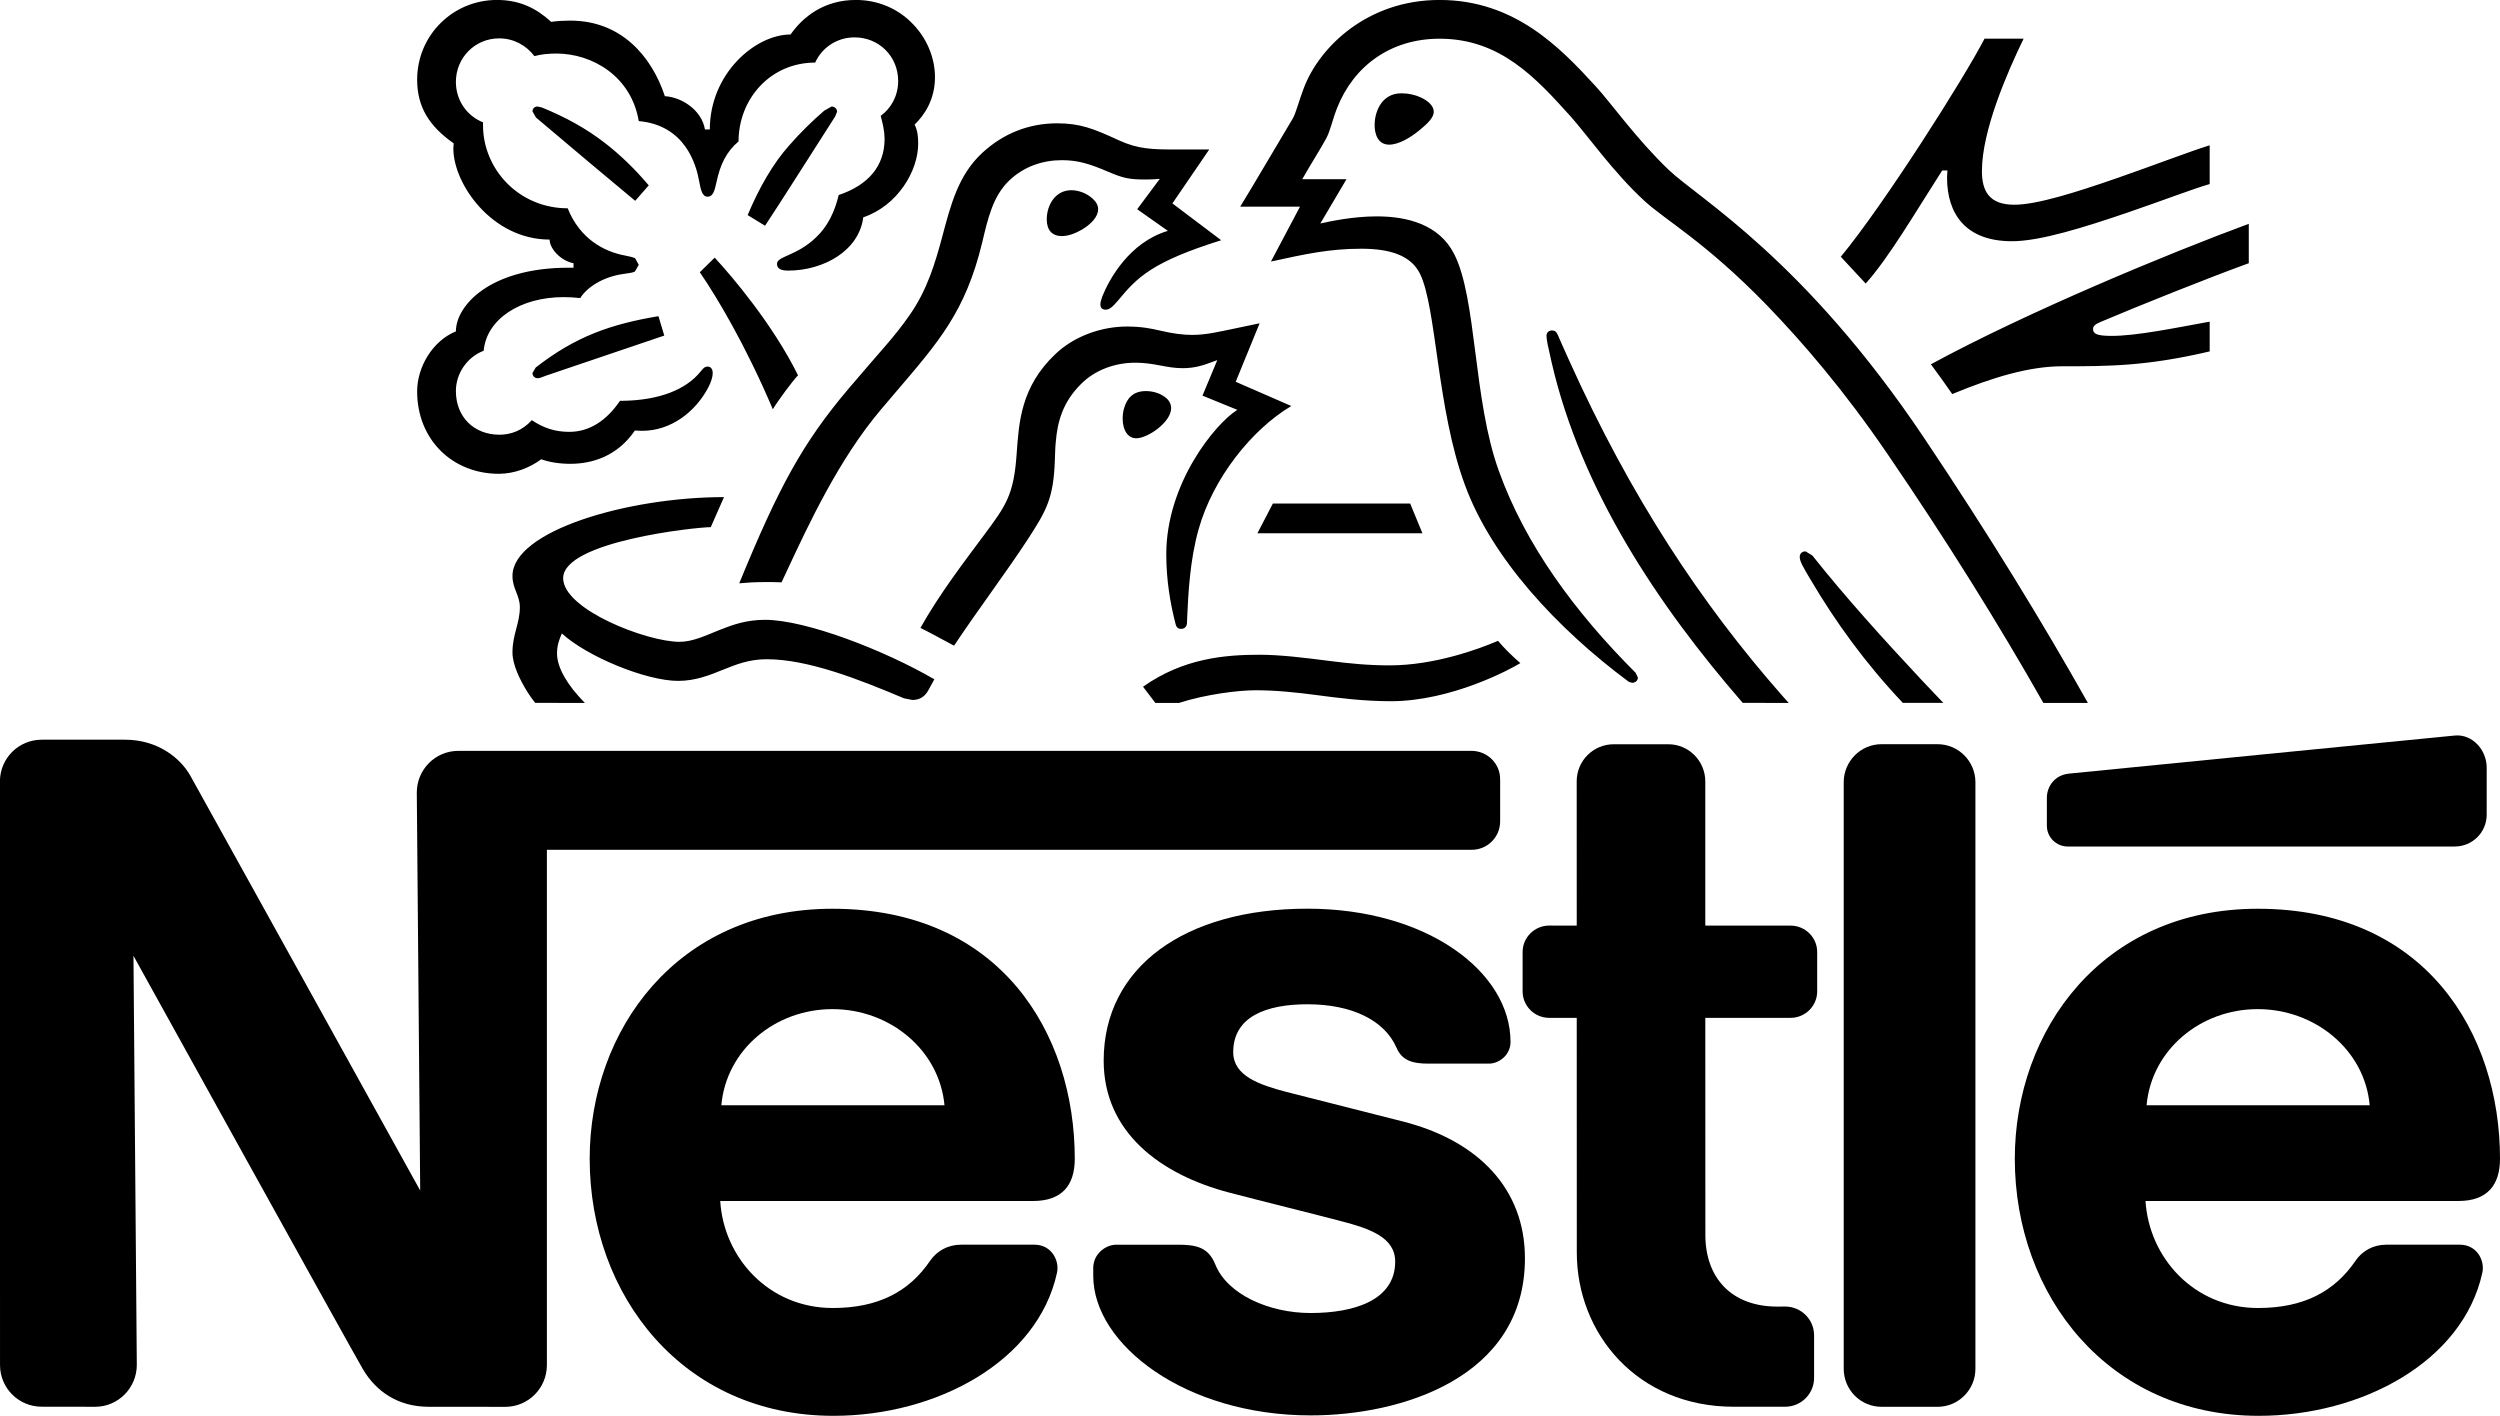
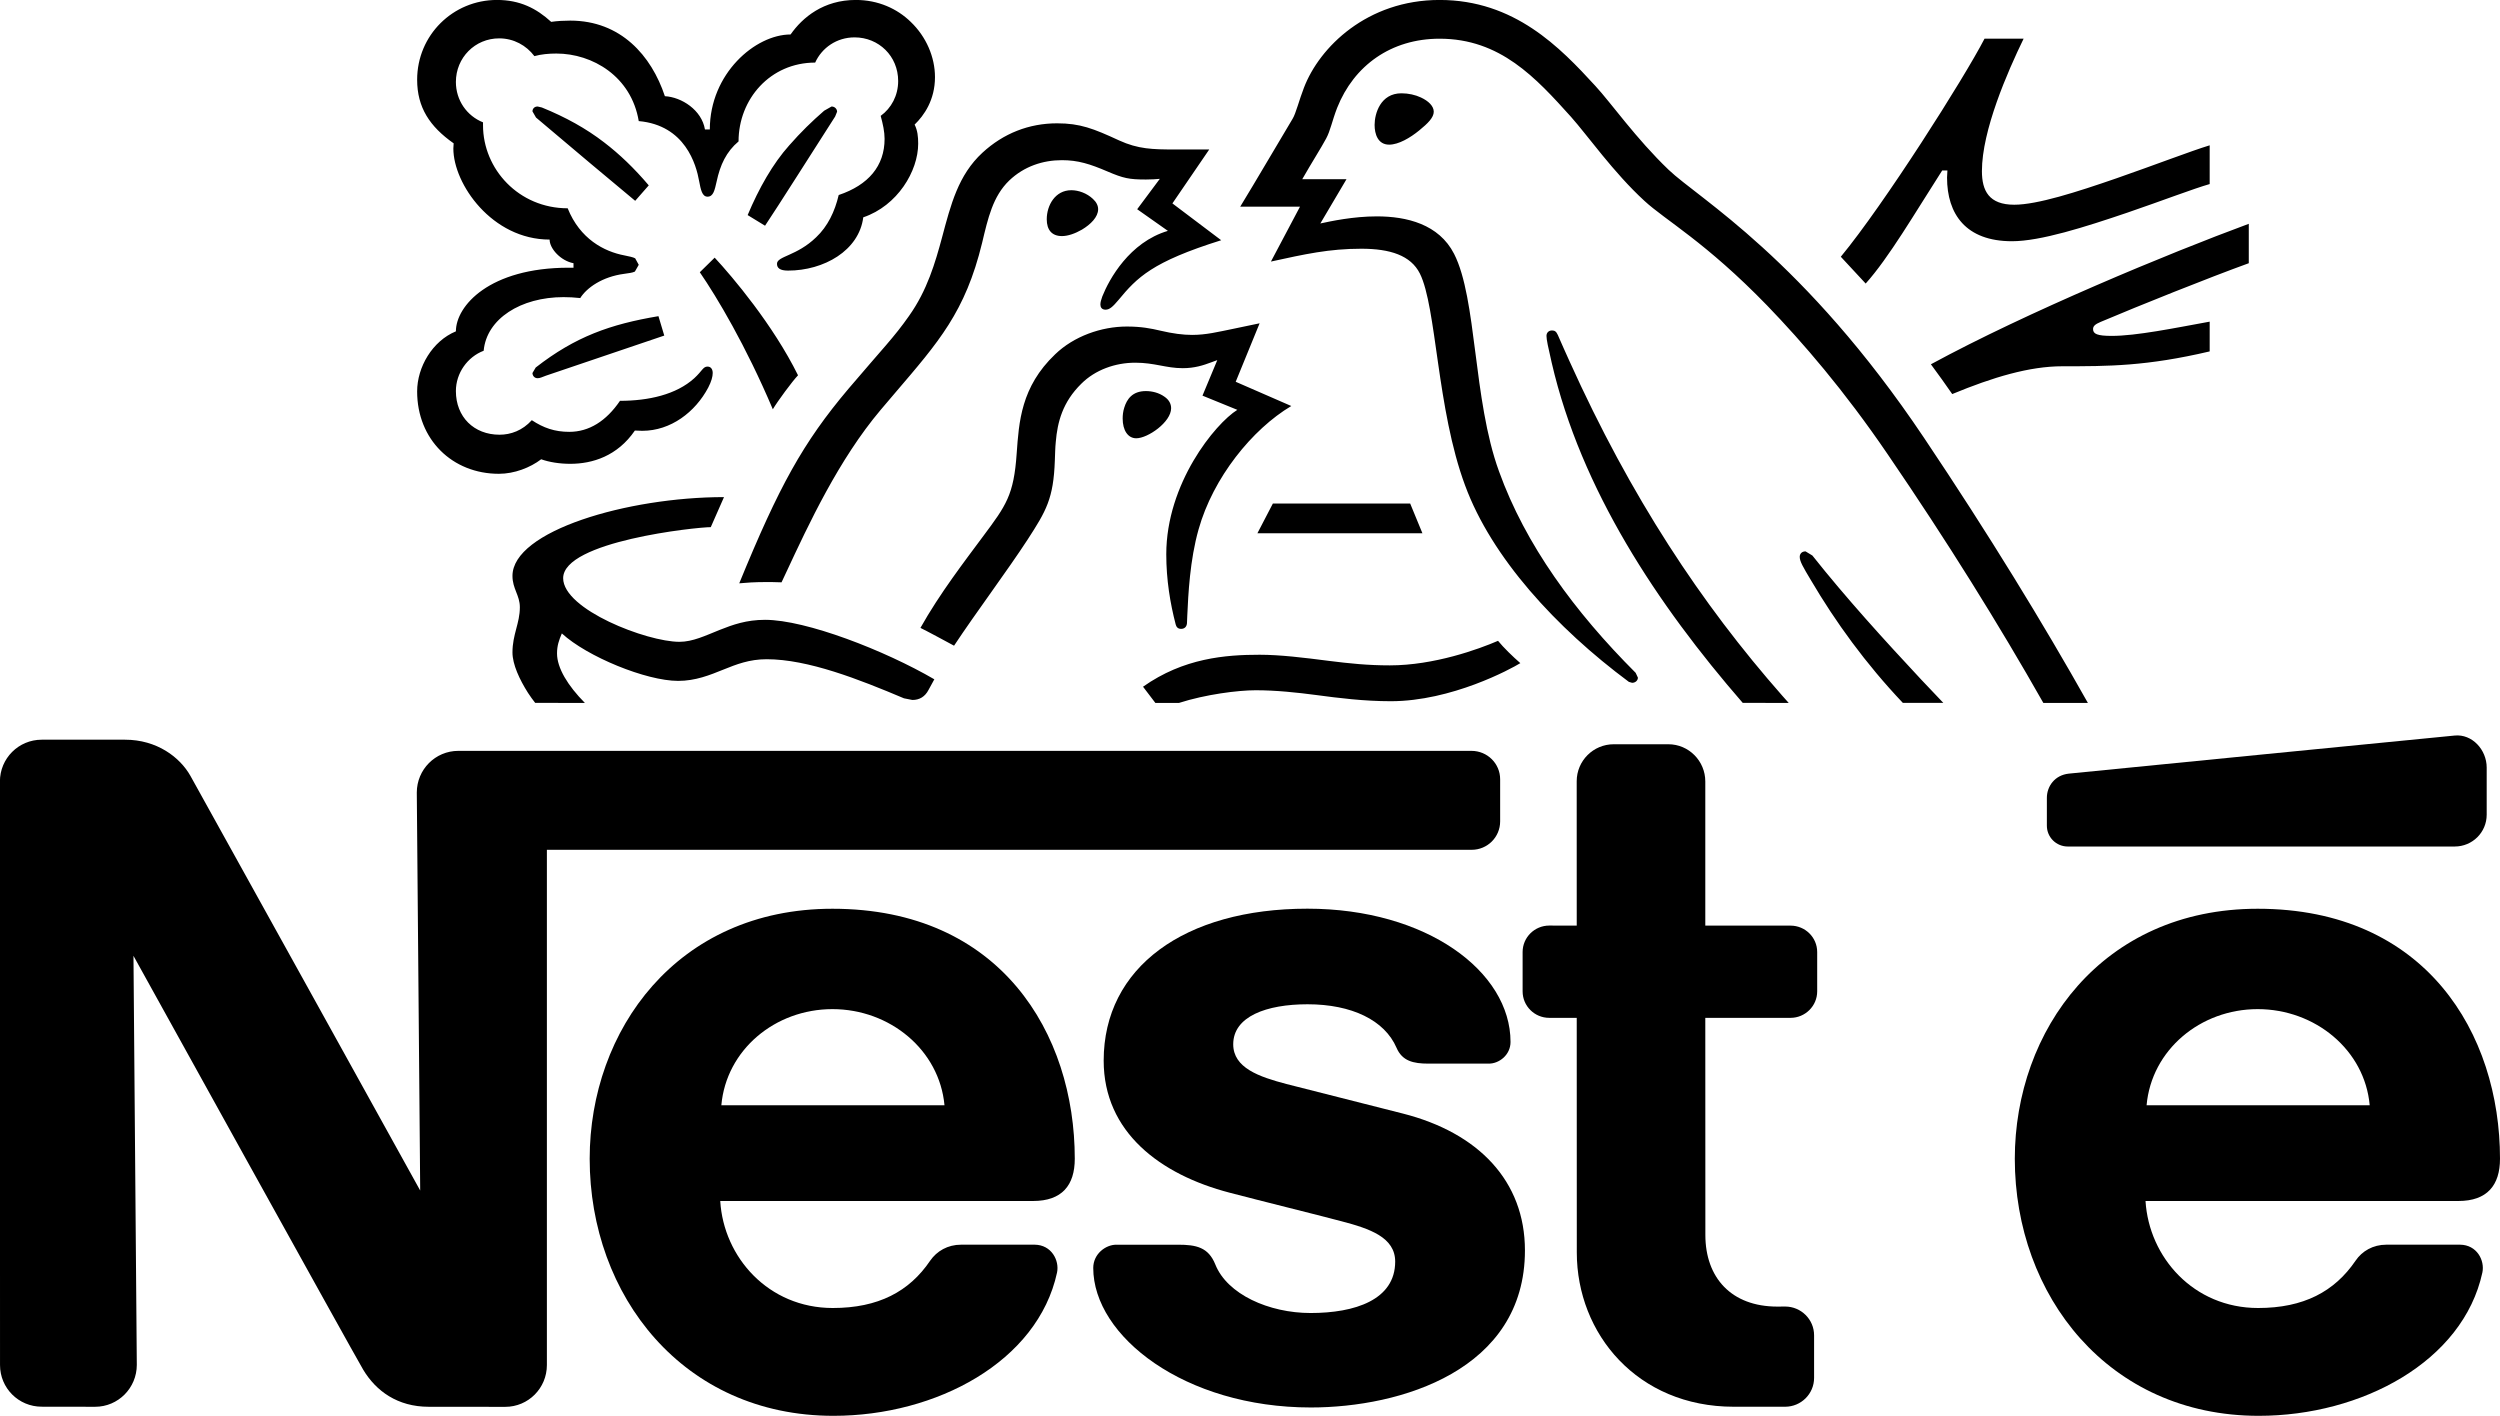
<svg xmlns="http://www.w3.org/2000/svg" xmlns:ns1="http://www.inkscape.org/namespaces/inkscape" xmlns:ns2="http://sodipodi.sourceforge.net/DTD/sodipodi-0.dtd" width="1000" height="566.323" viewBox="0 0 1000 566.323" id="svg5067" version="1.1" ns1:version="0.91 r13725" ns2:docname="Nestlé Dairy 2015.svg">
  <defs id="defs5069" />
  <ns2:namedview id="base" pagecolor="#ffffff" bordercolor="#666666" borderopacity="1.0" ns1:pageopacity="0.0" ns1:pageshadow="2" ns1:zoom="0.49497475" ns1:cx="335.50008" ns1:cy="188.86405" ns1:document-units="px" ns1:current-layer="layer1" showgrid="false" units="px" ns1:window-width="1366" ns1:window-height="705" ns1:window-x="-8" ns1:window-y="-8" ns1:window-maximized="1" />
  <g ns1:label="Layer 1" ns1:groupmode="layer" id="layer1" transform="translate(0,-486.039)">
    <g id="g96" transform="matrix(6.665,0,0,-6.665,790.168,798.925)" style="fill:#000000">
-       <path ns1:connector-curvature="0" d="m 0,0 c 0,1.25 -1.011,2.282 -2.276,2.282 l -3.358,0 c -1.262,0 -2.27,-1.032 -2.27,-2.286 l 0,-35.201 c 0,-1.253 1.008,-2.28 2.27,-2.28 l 3.358,0 c 1.265,0 2.276,1.027 2.276,2.282 L 0,0" style="fill:#000000;fill-opacity:1;fill-rule:nonzero;stroke:none" id="path98" />
-     </g>
+       </g>
    <g id="g100" transform="matrix(6.665,0,0,-6.665,818.747,805.183)" style="fill:#000000">
      <path ns1:connector-curvature="0" d="M 0,0 0,-1.672 C 0,-2.365 0.565,-2.92 1.254,-2.92 l 23.223,0 c 1.061,0 1.919,0.85 1.919,1.91 l 0,2.831 c 0,1.063 -0.872,2.022 -1.919,1.919 0,0 -22.446,-2.207 -23.162,-2.286 C 0.472,1.363 0,0.693 0,0" style="fill:#000000;fill-opacity:1;fill-rule:nonzero;stroke:none" id="path102" />
    </g>
    <g id="g104" transform="matrix(6.665,0,0,-6.665,693.485,1048.735)" style="fill:#000000">
      <path ns1:connector-curvature="0" d="m 0,0 c -5.779,0 -9.417,4.378 -9.417,9.257 l -0.004,14.082 -1.648,0 c -0.889,0 -1.6,0.714 -1.6,1.589 l 0,2.361 c 0,0.88 0.719,1.589 1.6,1.589 l 1.648,-0.004 -0.002,8.665 c 0,1.224 0.993,2.22 2.221,2.22 l 3.28,0 c 1.225,0 2.217,-1.004 2.217,-2.233 l 0,-8.652 5.115,0 c 0.879,0 1.6,-0.705 1.6,-1.585 l 0,-2.361 c 0,-0.878 -0.721,-1.589 -1.6,-1.589 l -5.115,0 0.004,-13.03 c 0,-2.556 1.549,-4.299 4.322,-4.299 l 0.464,0.004 c 0.955,0 1.739,-0.768 1.739,-1.727 l 0,-2.554 C 4.824,0.769 4.04,0 3.085,0 L 0,0" style="fill:#000000;fill-opacity:1;fill-rule:nonzero;stroke:none" id="path106" />
    </g>
    <g id="g108" transform="matrix(6.665,0,0,-6.665,429.911,949.534)" style="fill:#000000">
      <path ns1:connector-curvature="0" d="m 0,0 c 0,7.508 -4.447,15.003 -14.544,15.003 -9.342,0 -14.569,-7.301 -14.569,-15.007 0,-8.205 5.602,-15.425 14.629,-15.425 6.18,0 12.265,3.254 13.42,8.599 0.151,0.725 -0.334,1.664 -1.343,1.672 l -4.415,0 c -0.803,0 -1.458,-0.383 -1.858,-0.963 -1.256,-1.854 -3.114,-2.837 -5.844,-2.837 -3.865,0 -6.551,3.047 -6.753,6.422 l 18.775,0 C -0.771,-2.536 0,-1.597 0,0 m -21.211,3.209 c 0.293,3.322 3.22,5.77 6.667,5.77 3.445,0 6.419,-2.448 6.725,-5.77 l -13.392,0" style="fill:#000000;fill-opacity:1;fill-rule:nonzero;stroke:none" id="path110" />
    </g>
    <g id="g112" transform="matrix(6.665,0,0,-6.665,1000,949.534)" style="fill:#000000">
      <path ns1:connector-curvature="0" d="m 0,0 c 0,7.508 -4.445,15.003 -14.542,15.003 -9.336,0 -14.577,-7.301 -14.577,-15.007 0,-8.201 5.618,-15.425 14.639,-15.425 6.176,0 12.263,3.254 13.422,8.599 0.155,0.725 -0.329,1.664 -1.34,1.672 l -4.424,0 c -0.798,0 -1.456,-0.383 -1.848,-0.963 -1.263,-1.854 -3.116,-2.837 -5.848,-2.837 -3.873,0 -6.551,3.047 -6.756,6.422 l 18.778,0 C -0.772,-2.536 0,-1.593 0,0 m -21.21,3.209 c 0.296,3.322 3.226,5.77 6.668,5.77 3.445,0 6.427,-2.448 6.722,-5.77 l -13.39,0" style="fill:#000000;fill-opacity:1;fill-rule:nonzero;stroke:none" id="path114" />
    </g>
    <g id="g116" transform="matrix(6.665,0,0,-6.665,588.573,786.384)" style="fill:#000000">
      <path ns1:connector-curvature="0" d="m 0,0 -60.802,0 c -1.381,0 -2.492,-1.121 -2.492,-2.503 l 0.204,-23.883 c 0,0 -13.104,23.668 -13.785,24.877 -0.634,1.133 -2.025,2.179 -3.928,2.179 l -5.002,0 c -1.389,0 -2.508,-1.122 -2.508,-2.508 l 0.006,-35.023 c 0,-1.382 1.113,-2.499 2.502,-2.499 l 3.205,-0.005 c 1.391,0 2.502,1.134 2.502,2.516 l -0.2,24.548 c 0,0 13.226,-23.902 13.791,-24.845 0.764,-1.271 2.056,-2.219 3.93,-2.219 l 4.592,-0.004 c 1.386,0 2.498,1.126 2.498,2.508 l 0,30.923 55.499,0 c 0.948,0 1.711,0.76 1.711,1.707 l 0,2.527 C 1.723,-0.765 0.96,0 0,0" style="fill:#000000;fill-opacity:1;fill-rule:nonzero;stroke:none" id="path118" />
    </g>
    <g id="g120" transform="matrix(6.665,0,0,-6.665,523.01,887.749)" style="fill:#000000">
-       <path ns1:connector-curvature="0" d="m 0,0 c 2.656,0 4.627,-0.958 5.341,-2.61 0.343,-0.797 1.006,-0.952 1.913,-0.952 l 3.633,0 c 0.608,0 1.296,0.516 1.296,1.3 0,4.231 -5.04,7.999 -12.187,7.999 -7.379,0 -12.23,-3.518 -12.23,-9.12 0,-4.287 3.391,-6.838 7.555,-7.924 1.9,-0.499 5.135,-1.296 6.716,-1.715 1.697,-0.444 3.224,-0.965 3.224,-2.421 0,-2.302 -2.424,-3.086 -5.074,-3.086 -2.502,0 -5.008,1.121 -5.722,2.916 -0.416,1.032 -1.143,1.184 -2.242,1.184 l -3.701,0 c -0.639,0 -1.382,-0.554 -1.382,-1.394 l 0,-0.476 c 0,-4.097 5.485,-8.375 13.06,-8.375 5.368,0 12.848,2.229 12.848,9.425 0,4.172 -2.798,7.064 -7.333,8.217 -1.779,0.448 -6.052,1.533 -6.979,1.771 -1.642,0.432 -3.195,0.967 -3.195,2.385 C -4.459,-0.733 -2.468,0 0,0" style="fill:#000000;fill-opacity:1;fill-rule:nonzero;stroke:none" id="path122" />
+       <path ns1:connector-curvature="0" d="m 0,0 c 2.656,0 4.627,-0.958 5.341,-2.61 0.343,-0.797 1.006,-0.952 1.913,-0.952 l 3.633,0 c 0.608,0 1.296,0.516 1.296,1.3 0,4.231 -5.04,7.999 -12.187,7.999 -7.379,0 -12.23,-3.518 -12.23,-9.12 0,-4.287 3.391,-6.838 7.555,-7.924 1.9,-0.499 5.135,-1.296 6.716,-1.715 1.697,-0.444 3.224,-0.965 3.224,-2.421 0,-2.302 -2.424,-3.086 -5.074,-3.086 -2.502,0 -5.008,1.121 -5.722,2.916 -0.416,1.032 -1.143,1.184 -2.242,1.184 l -3.701,0 c -0.639,0 -1.382,-0.554 -1.382,-1.394 c 0,-4.097 5.485,-8.375 13.06,-8.375 5.368,0 12.848,2.229 12.848,9.425 0,4.172 -2.798,7.064 -7.333,8.217 -1.779,0.448 -6.052,1.533 -6.979,1.771 -1.642,0.432 -3.195,0.967 -3.195,2.385 C -4.459,-0.733 -2.468,0 0,0" style="fill:#000000;fill-opacity:1;fill-rule:nonzero;stroke:none" id="path122" />
    </g>
    <g id="g124" transform="matrix(6.665,0,0,-6.665,1023.99,1049.603)" style="fill:#000000" />
    <g id="g128" transform="matrix(6.665,0,0,-6.665,462.15,767.213)" style="fill:#000000">
      <path ns1:connector-curvature="0" d="m 0,0 -0.741,0.973 c 2.441,1.725 4.962,1.919 6.997,1.919 1.224,0 2.658,-0.174 4.167,-0.369 1.223,-0.154 2.328,-0.269 3.647,-0.269 2.657,0 5.331,0.971 6.494,1.474 C 20.895,3.32 21.455,2.777 21.903,2.389 21.342,2.041 17.772,0.103 14.128,0.103 12.52,0.103 10.988,0.295 9.671,0.472 8.506,0.626 7.244,0.761 6.024,0.761 4.95,0.761 3.003,0.511 1.414,0 Z m -34.238,0 c -1.024,1.034 -1.672,2.096 -1.672,2.971 0,0.464 0.117,0.797 0.289,1.201 1.516,-1.395 5.063,-2.849 6.981,-2.849 1.046,0 1.9,0.349 2.714,0.678 0.776,0.312 1.551,0.622 2.597,0.622 2.482,0 5.544,-1.205 8.242,-2.346 l 0.504,-0.099 c 0.427,0 0.756,0.195 0.968,0.602 l 0.349,0.638 c -2.965,1.728 -7.696,3.57 -10.16,3.57 -1.123,0 -1.938,-0.295 -2.714,-0.602 -0.87,-0.349 -1.627,-0.718 -2.423,-0.718 -1.959,0 -6.979,1.938 -6.979,3.82 0,2.211 7.987,3.062 8.859,3.062 l 0.794,1.803 c -5.796,0 -12.695,-2.033 -12.695,-4.73 0,-0.773 0.443,-1.161 0.443,-1.878 0,-0.971 -0.443,-1.629 -0.443,-2.714 0,-0.718 0.426,-1.629 0.931,-2.425 0.138,-0.218 0.289,-0.416 0.432,-0.602 z m 40.361,10.182 9.904,0 -0.736,1.787 -8.239,0 z m 50.599,12.682 c 2.327,0.986 6.493,2.654 8.899,3.526 l 0,2.365 c -4.829,-1.783 -13.302,-5.293 -19.078,-8.431 0.155,-0.194 1.165,-1.608 1.28,-1.787 2.443,1.011 4.633,1.668 6.611,1.668 2.773,0 5.041,0 8.84,0.892 l 0,1.786 c -2.131,-0.388 -4.401,-0.855 -5.876,-0.855 -0.871,0 -1.123,0.118 -1.123,0.408 0,0.174 0.118,0.289 0.447,0.428 M 51.545,29.9 c -1.513,0 -1.94,0.832 -1.94,2.017 0,2.442 1.532,5.95 2.502,7.947 l -2.346,0 C 48.54,37.499 43.734,29.92 41.136,26.778 l 1.493,-1.609 c 1.392,1.554 2.926,4.188 4.592,6.787 l 0.313,0 -0.022,-0.428 c 0,-2.191 1.128,-3.819 3.896,-3.819 1.71,0 4.382,0.852 6.903,1.708 2.095,0.717 4.014,1.454 4.963,1.723 l 0,2.325 C 62.188,33.137 59.978,32.285 57.69,31.489 55.287,30.657 52.922,29.9 51.545,29.9 M -1.963,17.067 c 0,0.191 0.02,0.424 0.097,0.658 0.155,0.504 0.483,0.991 1.298,0.991 0.368,0 0.778,-0.099 1.107,-0.333 0.289,-0.195 0.406,-0.444 0.406,-0.697 0,-0.832 -1.397,-1.803 -2.092,-1.803 -0.505,0 -0.816,0.483 -0.816,1.184 m -4.556,11.961 c 0,0.832 0.503,1.743 1.474,1.743 0.425,0 0.929,-0.174 1.297,-0.522 0.214,-0.195 0.313,-0.409 0.313,-0.619 0,-0.467 -0.448,-0.911 -0.971,-1.224 -0.407,-0.234 -0.834,-0.388 -1.202,-0.388 -0.602,0 -0.911,0.369 -0.911,1.01 m 19.676,5.661 c 0,0.678 0.349,1.898 1.611,1.898 0.425,0 0.834,-0.095 1.165,-0.249 0.463,-0.214 0.774,-0.523 0.774,-0.856 0,-0.349 -0.349,-0.697 -0.872,-1.123 -0.544,-0.446 -1.242,-0.854 -1.804,-0.854 -0.68,0 -0.874,0.642 -0.874,1.184 M -36.568,19.643 c -0.253,-0.095 -0.37,-0.155 -0.507,-0.155 -0.212,0 -0.309,0.175 -0.309,0.313 l 0.195,0.329 c 2.384,1.858 4.476,2.595 7.366,3.082 l 0.349,-1.165 z m 13.142,8.997 -1.044,0.638 c 0.677,1.612 1.511,3.086 2.498,4.187 0.699,0.797 1.359,1.439 2.094,2.077 l 0.445,0.253 c 0.196,0 0.331,-0.154 0.331,-0.313 l -0.117,-0.289 c -1.182,-1.842 -3.49,-5.487 -4.207,-6.553 m -13.746,6.493 -0.212,0.369 c 0,0.139 0.097,0.293 0.309,0.293 l 0.254,-0.059 c 1.434,-0.583 2.654,-1.26 3.74,-2.096 0.913,-0.698 1.804,-1.549 2.676,-2.578 l -0.814,-0.928 c -1.009,0.832 -4.265,3.565 -5.953,4.999 m 14.213,-17.509 c 0.29,0.489 1.161,1.67 1.512,2.039 -1.494,3.026 -3.936,5.915 -5.002,7.06 l -0.892,-0.876 c 1.027,-1.493 2.752,-4.382 4.382,-8.223 M 47.288,0.004 c -0.447,0.468 -0.89,0.931 -1.327,1.398 -2.227,2.386 -4.517,4.905 -6.531,7.445 l -0.41,0.249 c -0.232,0 -0.349,-0.154 -0.349,-0.328 0,-0.272 0.194,-0.603 0.68,-1.415 1.465,-2.488 3.278,-4.996 5.508,-7.349 z m -57.607,10.023 c -1.105,-1.493 -2.619,-3.45 -3.781,-5.523 0.368,-0.178 1.588,-0.836 2.017,-1.069 1.336,2.017 3.199,4.501 4.421,6.378 1.105,1.708 1.549,2.445 1.628,4.731 0.018,0.388 0.018,0.757 0.057,1.125 0.1,1.185 0.407,2.385 1.534,3.49 0.832,0.83 2.034,1.26 3.235,1.26 1.166,0 1.844,-0.329 2.852,-0.329 0.715,0 1.24,0.175 1.704,0.349 L 3.716,20.574 2.827,18.442 4.918,17.59 C 3.583,16.754 0.654,13.169 0.654,8.922 0.654,7.393 0.89,5.975 1.218,4.714 1.254,4.58 1.331,4.445 1.545,4.445 c 0.194,0 0.329,0.115 0.351,0.329 l 0.018,0.448 c 0.059,1.295 0.156,3.351 0.679,5.194 0.871,3.102 3.217,6.01 5.564,7.404 l -3.336,1.454 1.435,3.51 -1.567,-0.328 c -0.953,-0.194 -1.65,-0.369 -2.484,-0.369 -0.543,0 -1.163,0.08 -1.9,0.254 -0.563,0.135 -1.163,0.249 -2.016,0.249 -1.532,0 -3.18,-0.582 -4.305,-1.668 -2.054,-1.957 -2.171,-4.068 -2.308,-5.95 -0.17,-2.5 -0.638,-3.122 -1.995,-4.945 m -4.461,13.205 c -0.909,-1.299 -1.569,-1.941 -3.642,-4.381 -2.734,-3.238 -4.168,-5.856 -6.552,-11.672 0.385,0.039 0.948,0.075 1.568,0.075 0.31,0 0.562,0 0.97,-0.016 l 0.29,0.618 c 1.338,2.869 3.141,6.748 5.661,9.734 l 0.873,1.027 c 2.597,3.042 4.206,4.845 5.214,8.997 0.351,1.47 0.64,2.789 1.628,3.74 0.894,0.852 2.019,1.22 3.162,1.22 0.969,0 1.686,-0.23 2.733,-0.678 0.95,-0.407 1.298,-0.483 2.307,-0.483 0.352,0 0.604,0.02 0.834,0.04 L -1.092,29.63 0.751,28.331 C -1.557,27.649 -2.777,25.423 -3.186,24.393 -3.261,24.179 -3.3,24.044 -3.3,23.91 c 0,-0.155 0.077,-0.309 0.309,-0.309 0.251,0 0.446,0.192 0.774,0.578 1.125,1.359 2.017,2.29 6.167,3.59 l -2.928,2.21 2.211,3.237 -2.074,0 c -1.32,0 -2.193,0.02 -3.336,0.543 -1.551,0.717 -2.344,1.026 -3.722,1.026 -1.686,0 -3.219,-0.602 -4.479,-1.763 -1.454,-1.339 -1.9,-3.122 -2.423,-5.079 -0.408,-1.514 -0.891,-3.182 -1.979,-4.711 m -5.637,15.198 c 0.404,0.891 1.295,1.513 2.365,1.513 1.452,0 2.616,-1.125 2.616,-2.619 0,-0.871 -0.409,-1.628 -1.049,-2.092 0.136,-0.503 0.234,-0.95 0.234,-1.378 0,-1.628 -0.971,-2.773 -2.754,-3.372 -0.232,-0.99 -0.658,-1.881 -1.357,-2.539 -1.162,-1.126 -2.347,-1.126 -2.347,-1.589 0,-0.253 0.178,-0.408 0.661,-0.408 2.152,0 4.263,1.2 4.517,3.197 2.054,0.697 3.296,2.774 3.296,4.421 0,0.428 -0.039,0.795 -0.214,1.145 0.563,0.543 1.222,1.474 1.222,2.849 0,1.2 -0.524,2.425 -1.456,3.316 -0.814,0.793 -1.957,1.315 -3.294,1.315 -1.939,0 -3.197,-1.045 -3.916,-2.072 -2.114,0 -4.847,-2.345 -4.847,-5.7 l -0.292,0 c -0.194,1.164 -1.396,1.94 -2.405,1.996 -0.812,2.444 -2.654,4.536 -5.679,4.536 -0.346,0 -0.774,-0.019 -1.145,-0.075 -0.889,0.813 -1.88,1.315 -3.254,1.315 -2.639,0 -4.79,-2.111 -4.79,-4.788 0,-1.665 0.757,-2.81 2.191,-3.817 l -0.018,-0.309 c 0,-2.135 2.323,-5.467 5.777,-5.467 0,-0.549 0.677,-1.28 1.434,-1.418 l 0,-0.27 -0.29,0 c -4.752,0 -6.768,-2.289 -6.768,-3.819 -1.415,-0.582 -2.326,-2.151 -2.326,-3.605 0,-2.892 2.114,-4.945 4.905,-4.945 0.931,0 1.879,0.369 2.539,0.872 0.486,-0.174 1.106,-0.273 1.745,-0.273 1.338,0 2.831,0.467 3.879,1.997 l 0.444,-0.016 c 1.707,0 3.179,1.121 3.958,2.595 0.191,0.368 0.269,0.661 0.269,0.875 0,0.21 -0.097,0.385 -0.311,0.385 -0.269,0 -0.309,-0.25 -0.794,-0.698 -1.086,-0.986 -2.752,-1.357 -4.459,-1.357 -0.832,-1.222 -1.861,-1.862 -3.045,-1.862 -0.872,0 -1.547,0.236 -2.248,0.7 -0.563,-0.622 -1.26,-0.872 -1.938,-0.872 -1.533,0 -2.618,1.066 -2.618,2.619 0,1.085 0.699,2.052 1.667,2.42 0.175,1.922 2.231,3.218 4.79,3.218 0.329,0 0.66,-0.017 1.006,-0.056 0.389,0.618 1.32,1.28 2.637,1.454 0.272,0.04 0.485,0.06 0.642,0.135 l 0.232,0.407 -0.214,0.389 c -0.135,0.075 -0.369,0.115 -0.64,0.174 -1.222,0.23 -2.674,0.987 -3.411,2.829 -2.928,0 -5.081,2.345 -5.081,4.984 l 0,0.174 c -0.969,0.388 -1.628,1.32 -1.628,2.425 0,1.454 1.145,2.615 2.599,2.615 0.873,0 1.628,-0.424 2.113,-1.066 0.406,0.115 0.873,0.155 1.317,0.155 2.172,0 4.499,-1.375 4.945,-4.054 2.791,-0.249 3.45,-2.614 3.625,-3.605 0.097,-0.503 0.174,-0.931 0.503,-0.931 0.351,0 0.428,0.388 0.547,0.911 0.21,0.991 0.578,1.787 1.315,2.405 0,2.54 1.9,4.731 4.598,4.731 M 55.965,0 c -2.675,4.758 -5.938,10.101 -9.829,15.903 -7.211,10.76 -13.552,14.385 -15.333,16.093 -1.961,1.878 -3.452,4.013 -4.402,5.039 -2.115,2.306 -4.849,5.154 -9.345,5.154 -4.341,0 -7.211,-2.828 -8.142,-5.273 C 8.641,36.219 8.429,35.367 8.236,35.058 7.811,34.359 5.889,31.081 5.093,29.785 l 3.587,0 -1.745,-3.296 c 2.035,0.444 3.488,0.77 5.428,0.77 1.725,0 2.965,-0.402 3.51,-1.488 1.008,-2.016 1.008,-8.125 2.714,-12.717 1.591,-4.326 5.467,-8.55 9.829,-11.79 L 28.61,1.208 c 0.214,0 0.349,0.155 0.349,0.31 l -0.135,0.289 c -3.647,3.645 -6.612,7.677 -8.203,12.097 -1.567,4.304 -1.315,10.354 -2.694,13.048 -0.911,1.783 -2.848,2.249 -4.633,2.249 -1.432,0 -2.772,-0.292 -3.394,-0.426 l 1.571,2.658 -2.656,0 c 0.562,0.986 1.145,1.898 1.434,2.441 0.254,0.467 0.353,1.045 0.66,1.842 1.008,2.539 3.24,4.148 6.147,4.148 3.644,0 5.776,-2.345 7.889,-4.691 0.969,-1.086 2.562,-3.352 4.403,-5.039 1.259,-1.165 3.662,-2.465 7.368,-6.284 2.13,-2.21 4.612,-5.079 7.228,-8.918 C 47.52,9.699 50.626,4.703 53.292,0 M 38.01,0 37.625,0.432 c -4.865,5.526 -9.092,11.921 -12.776,20.086 -0.252,0.543 -0.464,1.046 -0.698,1.569 -0.097,0.214 -0.192,0.267 -0.348,0.267 -0.195,0 -0.331,-0.132 -0.331,-0.326 0,-0.214 0.097,-0.678 0.313,-1.609 C 25.546,12.807 30.126,5.903 35.25,0.004 L 38.01,0" style="fill:#000000;fill-opacity:1;fill-rule:nonzero;stroke:none" id="path130" />
    </g>
  </g>
</svg>